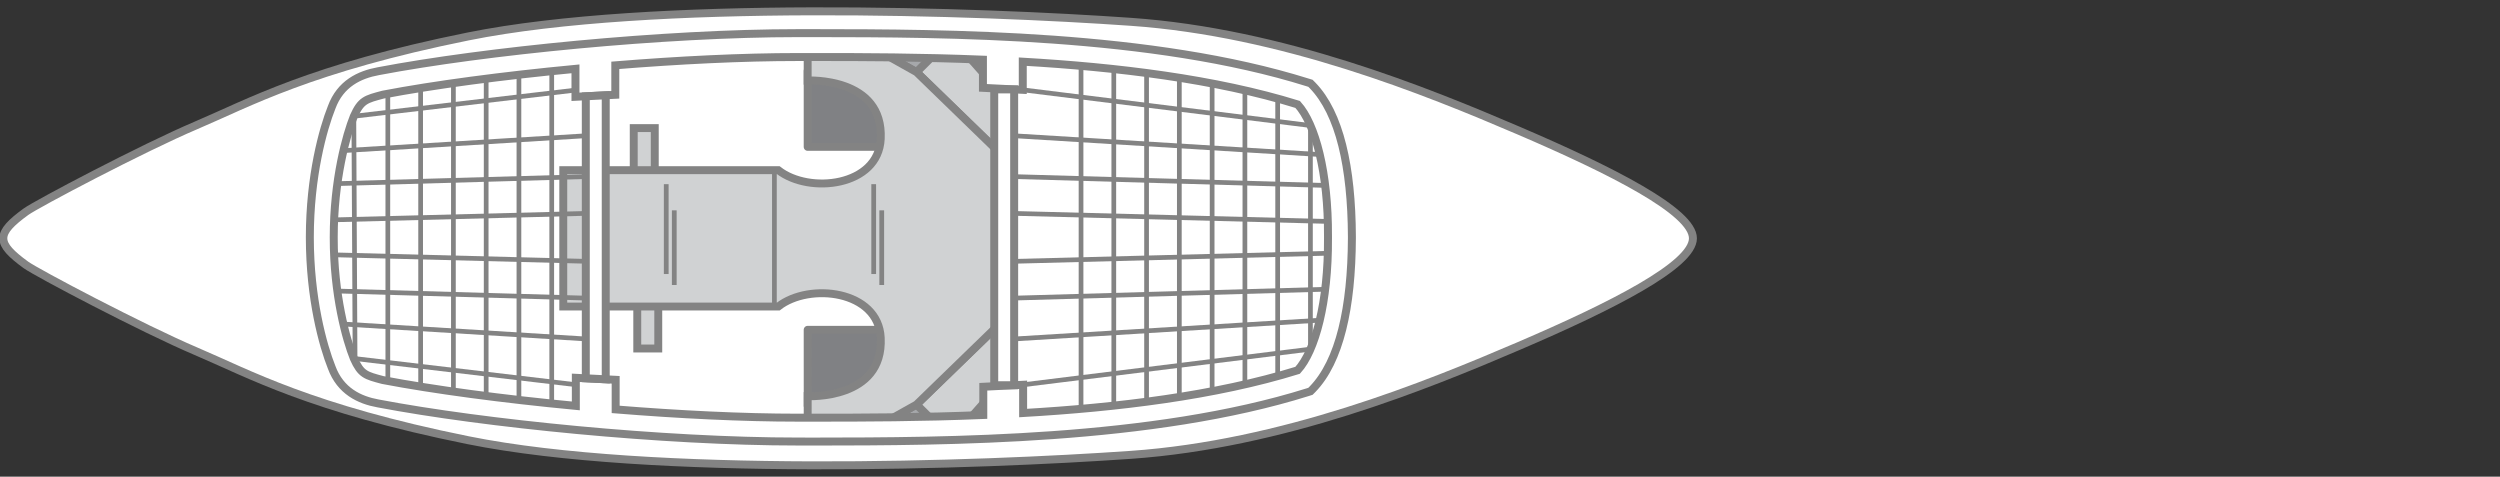
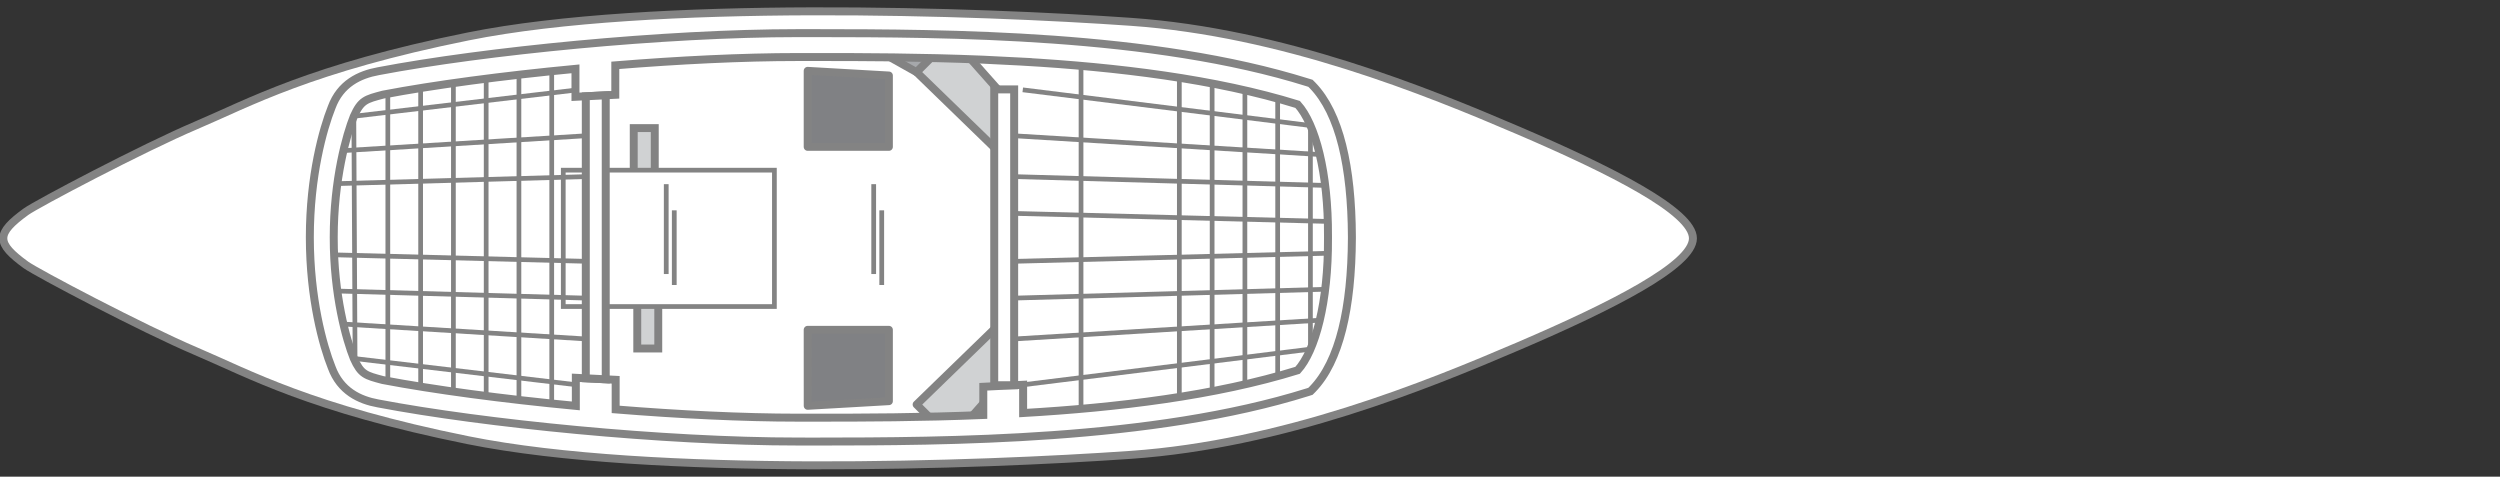
<svg xmlns="http://www.w3.org/2000/svg" version="1.1" id="Layer_1" x="0px" y="0px" viewBox="0 0 750 143" style="enable-background:new 0 0 750 143;" xml:space="preserve">
  <rect x="0" y="0" width="750" height="143" fill="#333333" stroke="none" />
  <style type="text/css">
	.st0{fill-rule:evenodd;clip-rule:evenodd;fill:#FFFFFF;stroke:#838383;stroke-width:2.391;}
	.st1{fill:#D0D2D3;stroke:#838383;stroke-width:2.375;}
	.st2{fill:#A6A8AB;stroke:#838383;stroke-width:2.375;stroke-linecap:round;stroke-linejoin:round;}
	.st3{fill:#D0D2D3;stroke:#838383;stroke-width:2.375;stroke-linecap:round;stroke-linejoin:round;}
	.st4{fill:#808184;stroke:#838383;stroke-width:2.375;stroke-linecap:round;stroke-linejoin:round;}
	.st5{fill:none;stroke:#838383;stroke-width:1.425;}
	.st6{fill:none;stroke:#838383;stroke-width:1.413;}
	.st7{fill:#FFFFFF;stroke:#838383;stroke-width:2.391;}
</style>
  <g>
    <path class="st0" d="M507.88,71.5c0-8.02-24.31-20.32-52.2-32.28C427.78,27.27,384.75,9.74,339.32,6.55s-143.99-6.68-198.85,4.38   c-47.42,9.56-65.75,19.93-81.69,26.7C42.84,44.4,10.95,61.22,7.77,63.53C3.39,66.72,1,69.11,1,71.5s2.39,4.78,6.77,7.97   c3.18,2.31,35.07,19.13,51.01,25.9c15.94,6.77,34.27,17.14,81.69,26.7c54.85,11.06,153.42,7.57,198.85,4.38   s88.47-20.72,116.36-32.67C483.57,91.82,507.88,79.52,507.88,71.5z" />
    <polyline class="st1" points="190.12,51.05 190.12,38.43 196.43,38.43 196.43,51.21  " />
    <polyline class="st1" points="197.48,92.01 197.48,104.55 191.18,104.55 191.18,92.13  " />
    <polygon class="st2" points="270.5,12.92 285.44,11.19 274.98,21.65 260.24,13.38  " />
    <polygon class="st3" points="285.44,11.19 301.36,29.12 301.36,47.25 274.98,21.65  " />
    <polygon class="st4" points="242.3,21.25 242.3,44.06 266.67,44.06 266.67,22.65  " />
-     <polygon class="st2" points="270.49,129.48 285.44,131.81 274.98,121.35 260.23,129.62  " />
    <polygon class="st3" points="285.44,131.81 301.36,113.88 301.36,95.75 274.98,121.35  " />
    <polygon class="st4" points="242.31,121.75 242.3,98.94 266.67,98.94 266.67,120.35  " />
-     <path class="st1" d="M274.96,21.63l-14.72-8.24H242.3v10.76c0,0,22.83-1.15,21.92,17.53c-0.7,14.25-21.43,16.65-30.73,9.37h-64.51   v40.91h64.51c9.28-7.28,30.04-4.88,30.73,9.37c0.91,18.69-21.91,17.53-21.91,17.53l-0.01,10.76h17.93l14.73-8.25l26.4-25.62v-48.5   L274.96,21.63z" />
    <line class="st5" x1="199.87" y1="55.25" x2="199.87" y2="82.21" />
    <line class="st5" x1="202.28" y1="63.1" x2="202.28" y2="85.5" />
    <line class="st5" x1="262.11" y1="55.25" x2="262.11" y2="82.21" />
    <line class="st5" x1="264.52" y1="63.1" x2="264.52" y2="85.5" />
    <rect x="168.98" y="51.05" class="st6" width="63.34" height="40.91" />
-     <path class="st7" d="M99.49,110.19c2.62,7.15,8.38,9.83,13.9,10.83c31.82,6.06,85.64,11.44,126,11.44   c1.54,0.01,3.12,0.01,4.74,0.01c40.31-0.03,101.67-0.21,148.17-14.81l0.84-0.27l0.62-0.62c8.14-8.39,11.71-24.49,11.81-45.28v-0.6   c-0.1-20.79-3.67-36.89-11.81-45.28l-0.62-0.62l-0.84-0.26C345.79,10.15,284.43,9.97,244.13,9.94h-4.74   c-40.36,0.01-94.19,5.39-125.89,11.42c-5.63,1.03-11.39,3.71-14.01,10.85c-2.57,6.45-6.53,20.52-6.54,38.99   C92.96,89.67,96.92,103.75,99.49,110.19z M106.15,34.88c2.16-4.8,3.57-5.12,8.8-6.5c15.19-2.9,35.87-5.66,57.69-7.73v8.39   l11.95-0.6V19.6c18.92-1.54,38.1-2.49,54.8-2.49h4.74c14.73-0.01,32.25,0.04,50.75,0.79v8.45l11.95,0.6V18.5   c28.2,1.63,57.72,5.16,82.47,12.83c5.3,5.84,9.2,20.44,9.1,39.58v0.6c0.11,19.14-3.8,33.75-9.11,39.58   c-24.71,7.66-54.18,11.19-82.35,12.82v-8.48l-11.95,0.6v8.47c-18.53,0.76-36.1,0.81-50.86,0.8h-4.74c-16.66,0-35.8-0.95-54.69-2.48   v-8.88l-11.95-0.6v8.43c-21.88-2.07-42.64-4.85-57.91-7.76c-5.13-1.36-6.54-1.67-8.7-6.48c-2.22-5.51-6.03-18.93-6.02-36.32   C100.12,53.81,103.93,40.39,106.15,34.88z" />
+     <path class="st7" d="M99.49,110.19c2.62,7.15,8.38,9.83,13.9,10.83c31.82,6.06,85.64,11.44,126,11.44   c1.54,0.01,3.12,0.01,4.74,0.01c40.31-0.03,101.67-0.21,148.17-14.81l0.84-0.27l0.62-0.62c8.14-8.39,11.71-24.49,11.81-45.28v-0.6   c-0.1-20.79-3.67-36.89-11.81-45.28l-0.62-0.62l-0.84-0.26C345.79,10.15,284.43,9.97,244.13,9.94h-4.74   c-40.36,0.01-94.19,5.39-125.89,11.42c-5.63,1.03-11.39,3.71-14.01,10.85c-2.57,6.45-6.53,20.52-6.54,38.99   C92.96,89.67,96.92,103.75,99.49,110.19z M106.15,34.88c2.16-4.8,3.57-5.12,8.8-6.5c15.19-2.9,35.87-5.66,57.69-7.73v8.39   l11.95-0.6V19.6c18.92-1.54,38.1-2.49,54.8-2.49h4.74c14.73-0.01,32.25,0.04,50.75,0.79l11.95,0.6V18.5   c28.2,1.63,57.72,5.16,82.47,12.83c5.3,5.84,9.2,20.44,9.1,39.58v0.6c0.11,19.14-3.8,33.75-9.11,39.58   c-24.71,7.66-54.18,11.19-82.35,12.82v-8.48l-11.95,0.6v8.47c-18.53,0.76-36.1,0.81-50.86,0.8h-4.74c-16.66,0-35.8-0.95-54.69-2.48   v-8.88l-11.95-0.6v8.43c-21.88-2.07-42.64-4.85-57.91-7.76c-5.13-1.36-6.54-1.67-8.7-6.48c-2.22-5.51-6.03-18.93-6.02-36.32   C100.12,53.81,103.93,40.39,106.15,34.88z" />
    <rect x="298.27" y="26.82" class="st7" width="5.98" height="88.75" />
    <polygon class="st7" points="175.74,113.49 175.74,28.89 181.72,28.59 181.72,113.79  " />
    <line class="st6" x1="324.31" y1="122.65" x2="324.31" y2="19.76" />
-     <line class="st6" x1="334.14" y1="121.69" x2="334.14" y2="20.72" />
-     <line class="st6" x1="343.97" y1="120.51" x2="343.97" y2="21.9" />
    <line class="st6" x1="353.8" y1="119.09" x2="353.8" y2="23.32" />
    <line class="st6" x1="363.64" y1="117.37" x2="363.64" y2="25.04" />
    <line class="st6" x1="373.47" y1="115.31" x2="373.47" y2="27.1" />
    <line class="st6" x1="383.3" y1="112.84" x2="383.3" y2="29.57" />
    <polyline class="st6" points="306.94,115.43 393.13,104.74 393.13,37.66 306.83,26.95  " />
    <line class="st6" x1="395.93" y1="96.06" x2="304.25" y2="101.69" />
    <line class="st6" x1="397.55" y1="86.78" x2="304.25" y2="89.43" />
    <line class="st6" x1="398.25" y1="75.98" x2="304.25" y2="78.4" />
    <line class="st6" x1="395.93" y1="46.36" x2="304.25" y2="40.73" />
    <line class="st6" x1="397.55" y1="55.63" x2="304.25" y2="52.98" />
    <line class="st6" x1="398.25" y1="66.43" x2="304.25" y2="64.02" />
    <line class="st6" x1="155.68" y1="22.42" x2="155.68" y2="119.98" />
    <line class="st6" x1="145.85" y1="23.61" x2="145.85" y2="118.79" />
    <line class="st6" x1="165.52" y1="21.36" x2="165.52" y2="121.05" />
    <line class="st6" x1="136.02" y1="24.93" x2="136.02" y2="117.47" />
    <line class="st6" x1="126.19" y1="26.42" x2="126.19" y2="115.98" />
    <line class="st6" x1="116.35" y1="28.12" x2="116.35" y2="114.29" />
    <line class="st6" x1="106.15" y1="34.88" x2="106.52" y2="108.3" />
    <line class="st6" x1="106.15" y1="107.53" x2="173.16" y2="115.46" />
    <line class="st6" x1="173.05" y1="26.98" x2="106.15" y2="34.88" />
    <line class="st6" x1="103.04" y1="45.19" x2="175.74" y2="40.73" />
    <line class="st6" x1="101.22" y1="55.09" x2="175.74" y2="52.98" />
-     <line class="st6" x1="100.25" y1="65.95" x2="175.74" y2="64.02" />
    <line class="st6" x1="103.04" y1="97.22" x2="175.74" y2="101.68" />
    <line class="st6" x1="101.22" y1="87.31" x2="175.74" y2="89.43" />
    <line class="st6" x1="100.25" y1="76.45" x2="175.74" y2="78.39" />
  </g>
</svg>